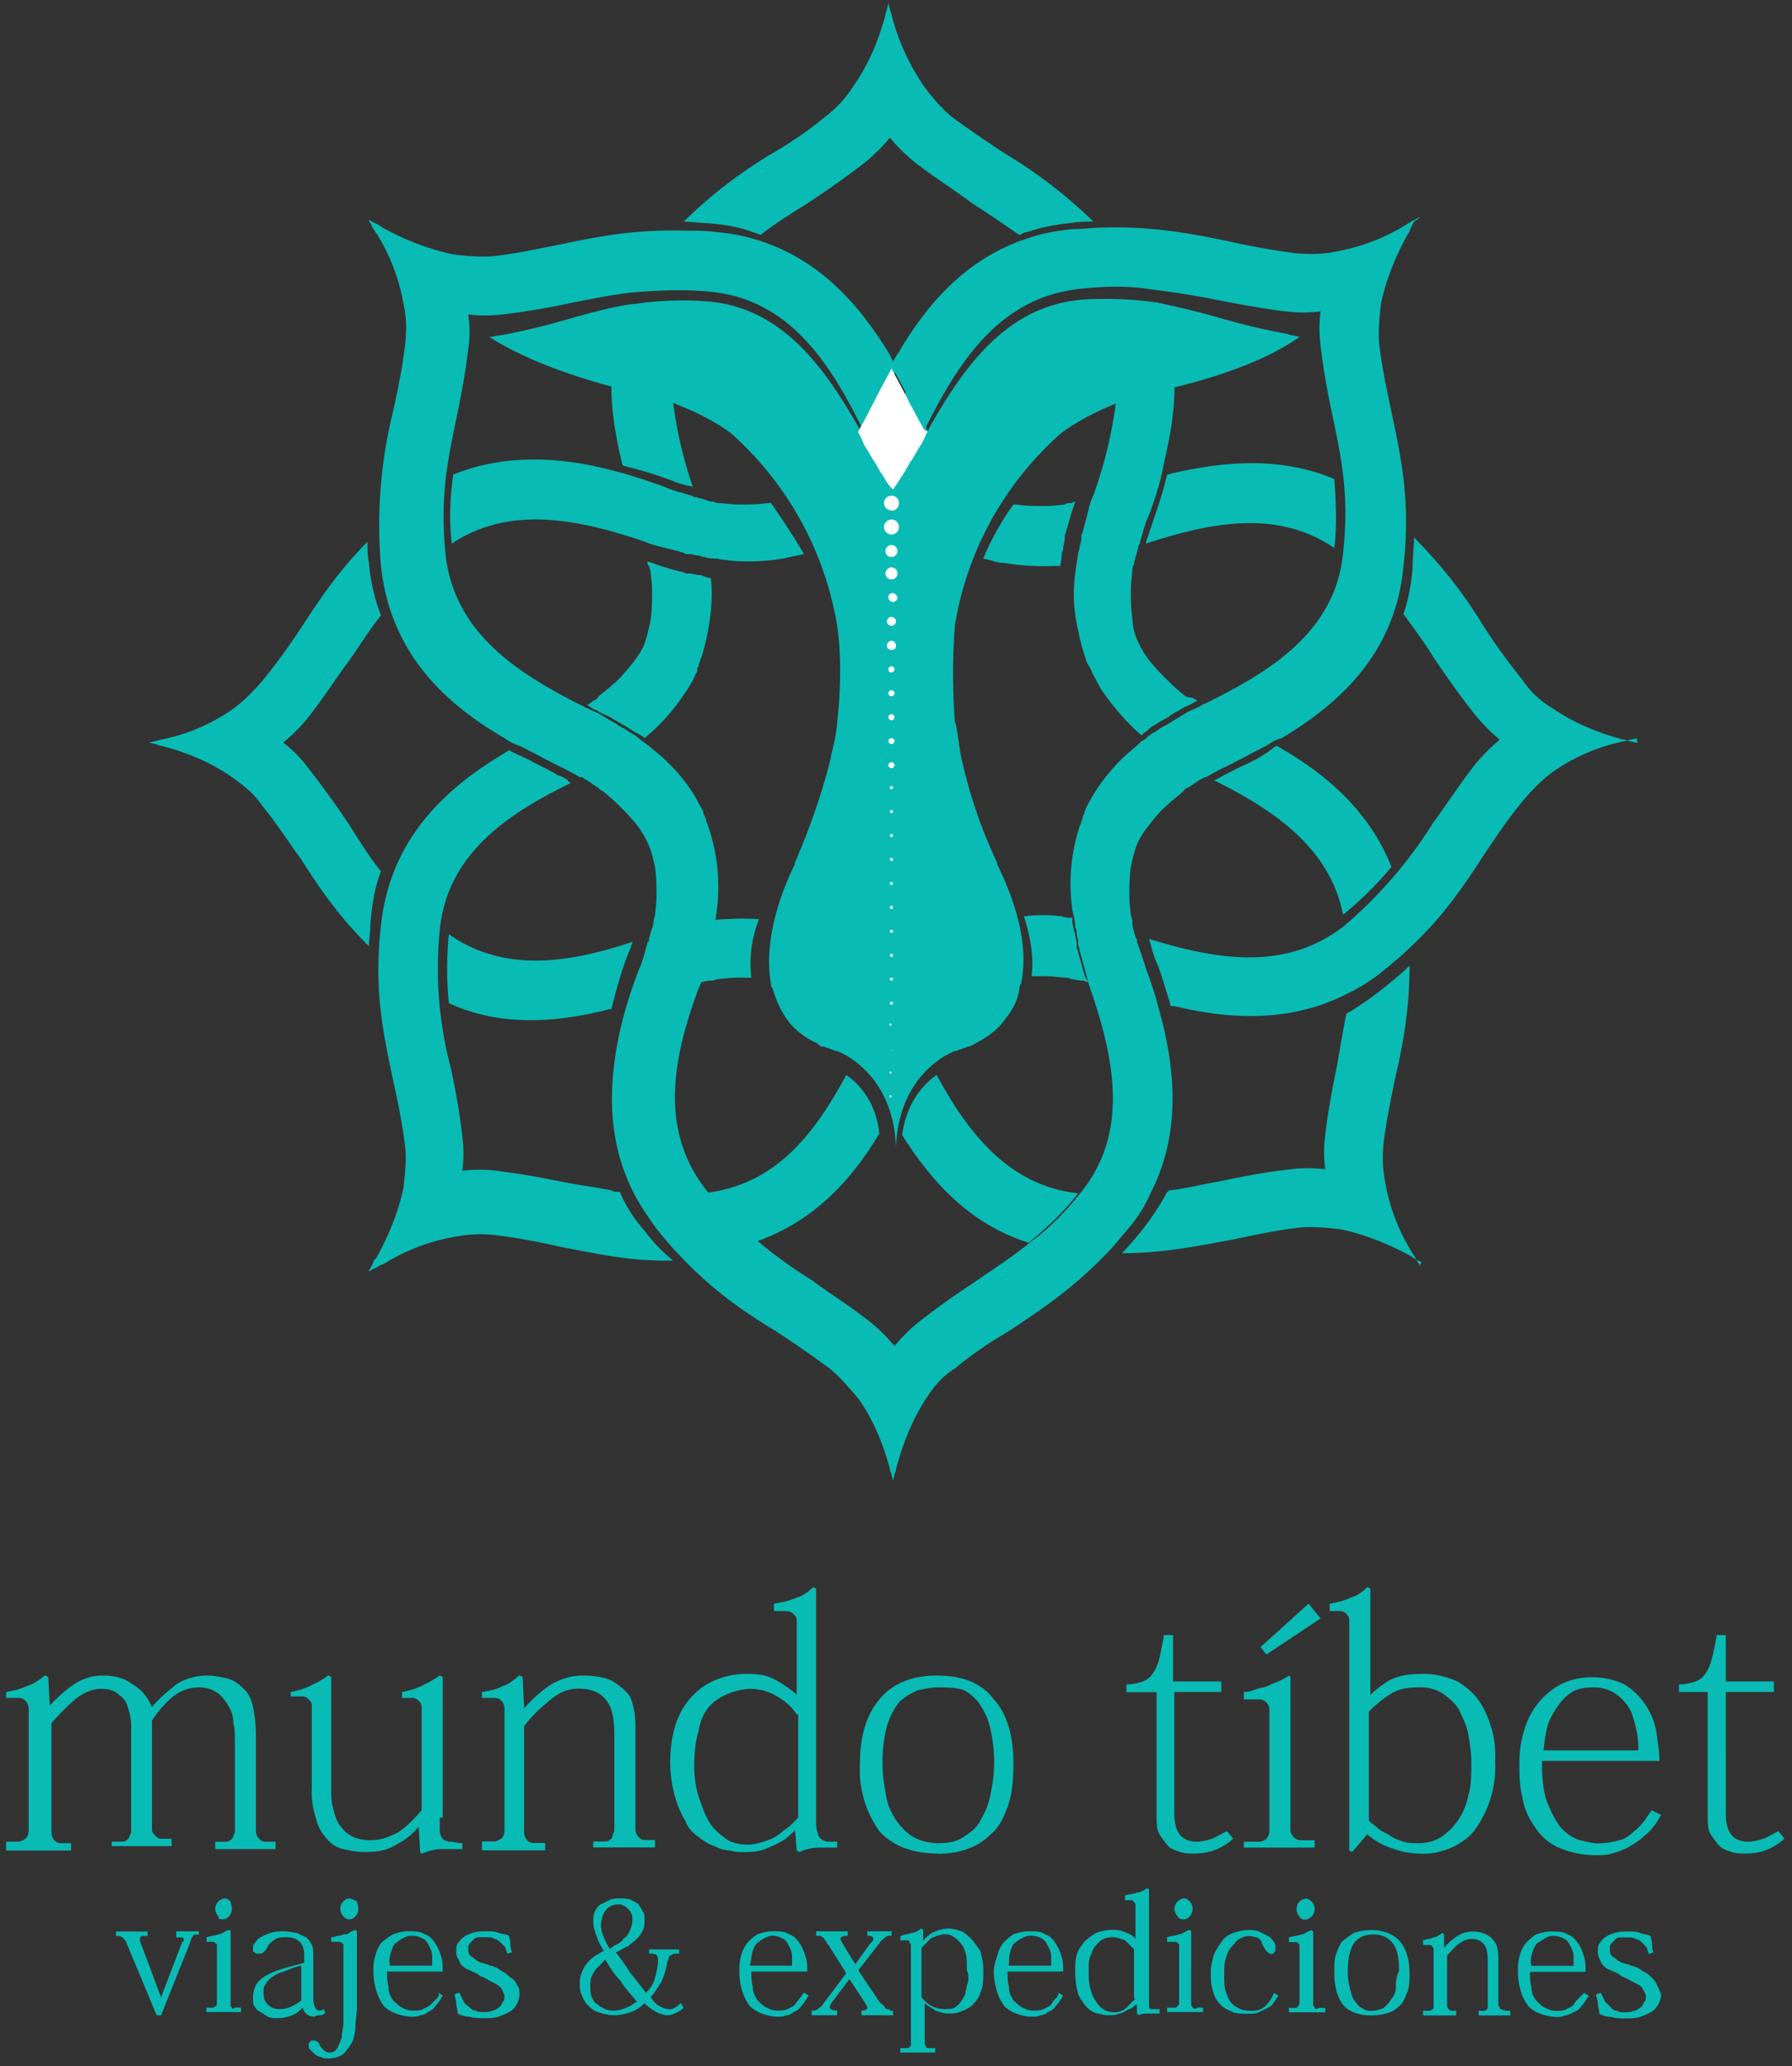
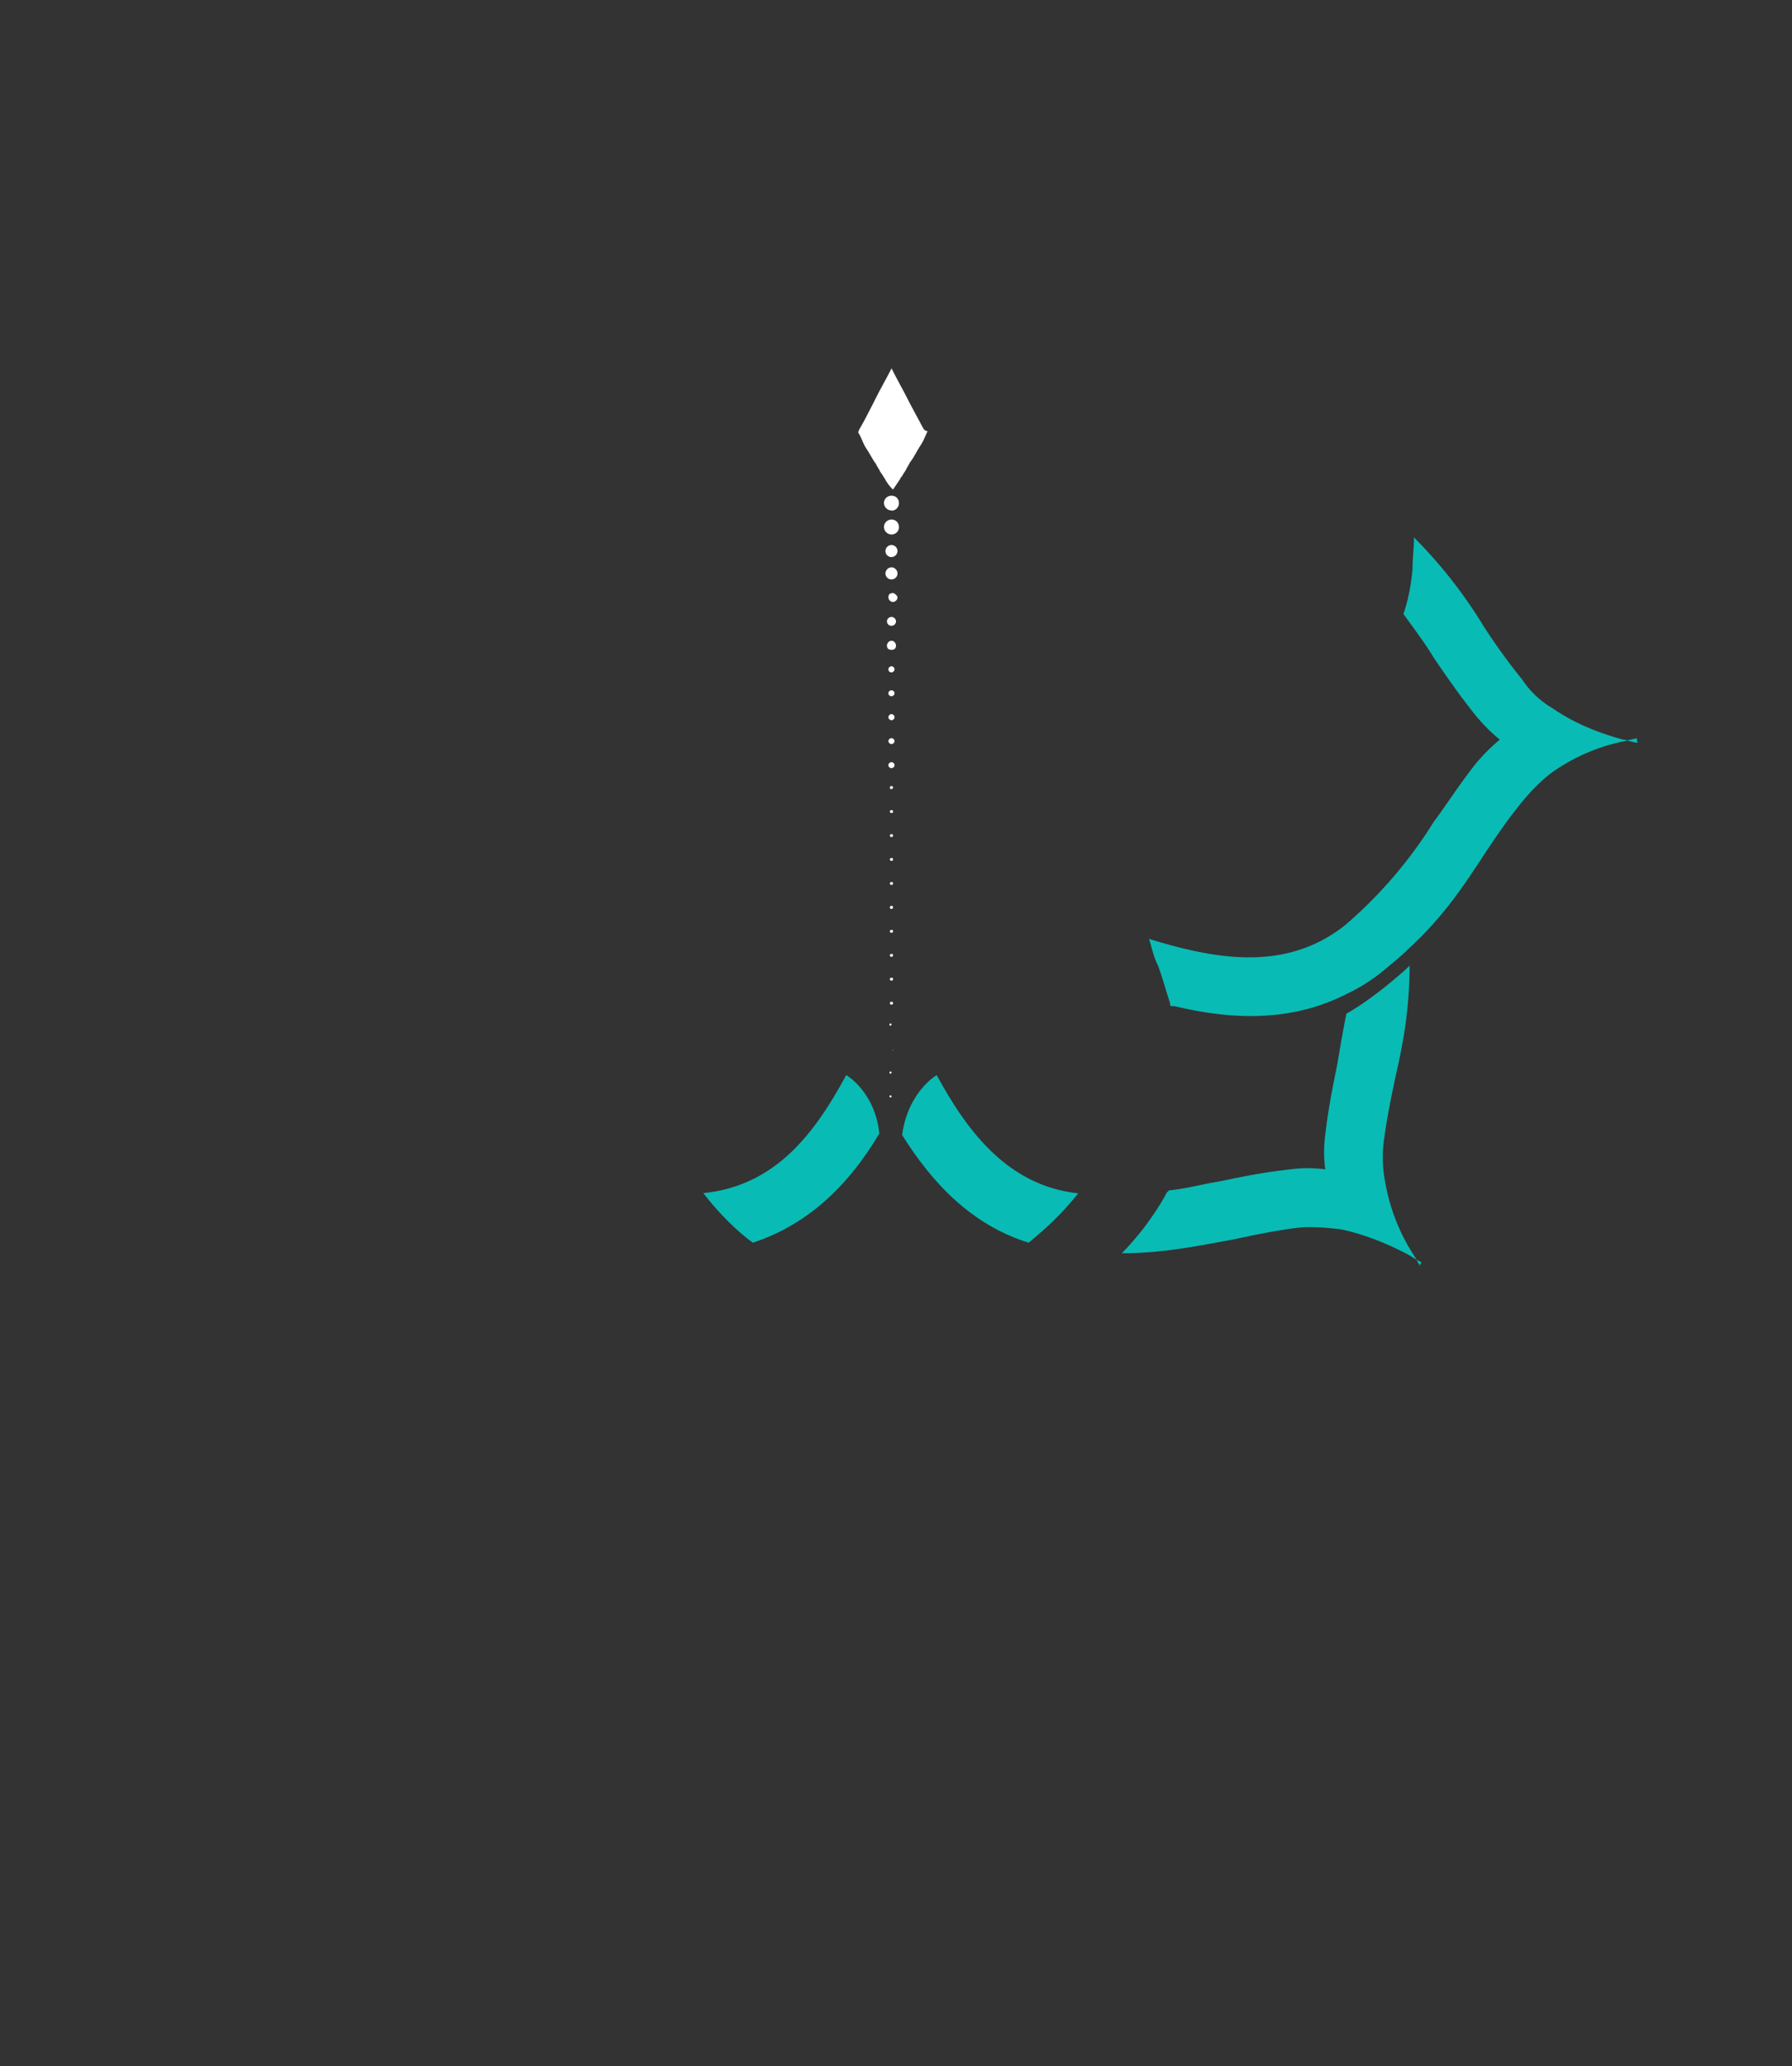
<svg xmlns="http://www.w3.org/2000/svg" width="85" height="98" viewBox="0 0 85 98">
  <rect x="0" y="0" width="85" height="98" fill="#333333" stroke="none" />
  <g fill="none" fill-rule="nonzero">
    <g fill="#09BBB5">
-       <path d="M61.07 15.84a32 32 0 0 1-3.28-.78c-1-.29-1.93-.5-2.93-.72h-.07c-.93-.14-2-.2-3.29-.14-3.64.22-5.71 3.06-7.43 6.11 0 .07-.07.14-.07.14 0-.07-.07-.14-.07-.14v-.07c-.22-.36-.36-.78-.57-1.2-.07-.22-.22-.43-.29-.65-.36.78-.64 1.28-.64 1.42-.07-.07-.29-.64-.64-1.42-.08.22-.22.5-.29.71-.21.43-.36.86-.57 1.21v.07c0 .07-.07.14-.07.14 0-.07-.07-.14-.07-.14-1.72-3.05-3.79-5.9-7.43-6.1-1.29-.08-2.29 0-3.29.14H30c-1 .14-2 .42-3 .7a32 32 0 0 1-3.29.79c-.14 0-.35.07-.5.07 1 .64 2.79 1.56 6 2.41.36.07.79.22 1.22.29.43.07.86.21 1.28.35.15.07.29.07.36.14.93.36 1.79.79 2.57 1.35a15.61 15.61 0 0 1 5.07 9.16c.15 1 .22 2.63 0 4.55 0 .14-.07.78-.28 1.56 0 .14-.57 2.49-1.72 5.11v.08c-.71 1.42-1.5 3.69-1.14 5.68 0 .07 0 .14.07.21.15.5.36 1 .65 1.42.28.43.71.78 1.21 1.07.07 0 .07.07.14.07s.15.07.22.14.14.07.21.07c.07 0 .14.07.22.07.14.07.21.07.35.14h.07s2.65.93 2.79 4.55v.28-.14.14-.07.07-.28c.14-3.62 2.79-4.55 2.79-4.55h.07c.14-.07.21-.07.35-.14.08 0 .15-.07.22-.07s.14-.07.21-.07c.07-.07.15-.07.22-.14.07 0 .07-.07.14-.07.5-.29.93-.64 1.21-1.07.36-.43.58-.92.65-1.42 0-.07 0-.14.07-.21.43-2-.43-4.26-1.14-5.68v-.08a23.02 23.02 0 0 1-1.72-5.1c-.14-.86-.21-1.5-.28-1.57a31.54 31.54 0 0 1 0-4.55 15.45 15.45 0 0 1 5.07-9.16c.78-.56 1.64-1 2.5-1.35.14-.07.28-.14.35-.14.43-.14.86-.28 1.29-.35.43-.07.79-.22 1.14-.29 3.22-.78 5-1.7 6-2.41-.21-.07-.43-.07-.57-.14z" />
-       <path d="M67.36 10.3s-.07 0-.15.07l-.28.14c-.07.07-.14.07-.22.14a9.43 9.43 0 0 1-3.35 1.28c-.65.14-1.29.14-2 .07a35.67 35.67 0 0 1-3.15-.57c-1.71-.35-3.5-.7-5.85-.64-.5 0-1 .08-1.5.08-.72.07-1.43.2-2.07.42-2.86.92-4.72 2.98-6.15 5.4-.14.21-.28.42-.35.64.28.57.57 1.06.85 1.63.22.43.43.85.65 1.2v.08c0 .07.07.14.07.14 0-.07.07-.14.07-.14 1.57-3.13 3.5-6.1 7.21-6.53 1.29-.15 2.36-.15 3.36 0 1.07.14 2.07.28 3.14.5 1.07.2 2.15.42 3.36.56.57.07 1.07.07 1.64 0-.07.5-.07 1.07 0 1.63.15 1.28.36 2.35.57 3.34.43 2.06.79 3.77.5 6.46-.35 3.7-3.35 5.61-6.57 7.18-.07 0-.14.07-.14.07-.21.14-.5.21-.71.35l-.72.43c-.07.07-.14.07-.21.14-.07 0-.07.07-.15.07-.14.07-.21.14-.35.22-.07.07-.15.07-.22.14 0 0-.14.07-.35.28-.15.07-.22.14-.36.29a8.66 8.66 0 0 0-2.43 2.98c0 .07-.07.14-.07.21 0 .07-.07.14-.07.14v.07c0 .07-.07.15-.07.22s-.08.14-.08.21a8.76 8.76 0 0 0-.36 3.83c0 .15.08.36.08.43.07.28.07.5.07.5 0 .07.07.14.07.28s.07.29.07.43v.14c0 .07.07.14.07.28.08.29.15.5.22.79l.21.78c0 .07.07.14.07.21 1.15 3.34 1.86 6.82-.42 9.66-.79 1-1.58 1.77-2.36 2.34-.86.71-1.64 1.2-2.57 1.85-.86.57-1.79 1.2-2.79 1.99-.43.35-.78.7-1.14 1.13a8.61 8.61 0 0 0-1.14-1.13c-1-.79-1.93-1.35-2.79-2a21.3 21.3 0 0 1-4.93-4.18c-2.36-2.91-1.64-6.4-.43-9.66.15-.28.22-.64.29-.92l.21-.78c0-.08.07-.15.07-.22v-.14c0-.14.08-.28.08-.43 0-.07.07-.14.07-.28 0 0 .07-.36.14-.92a8.78 8.78 0 0 0-.36-3.84c0-.07-.07-.14-.07-.21 0-.07-.07-.14-.07-.14v-.07c0-.08-.07-.15-.07-.22-.07-.07-.07-.14-.07-.21-.22-.36-.36-.71-.57-1a8.66 8.66 0 0 0-1.86-1.98c-.14-.14-.29-.22-.36-.29-.21-.14-.36-.28-.36-.28-.07-.07-.14-.07-.21-.14-.14-.07-.21-.14-.36-.22 0 0-.07-.07-.14-.07-.07-.07-.14-.07-.21-.14-.22-.14-.5-.28-.72-.43-.21-.14-.43-.2-.71-.35-.07 0-.15-.07-.15-.07-3.14-1.56-6.14-3.48-6.57-7.17-.28-2.7.07-4.4.5-6.47.22-1.06.43-2.13.57-3.33.08-.57.08-1.07 0-1.64.5.07 1.08.07 1.65 0 1.21-.14 2.35-.35 3.35-.57 1.08-.2 2.08-.42 3.15-.5 1-.06 2.07-.13 3.35 0 3.72.36 5.65 3.35 7.22 6.54 0 .07.07.14.07.14 0-.07.07-.07.07-.14v-.07c.22-.35.43-.78.64-1.2.29-.58.58-1.07.86-1.64-.14-.21-.28-.43-.36-.64-1.42-2.34-3.28-4.47-6.14-5.4a8.9 8.9 0 0 0-2.07-.42c-.5-.07-1-.07-1.5-.07-2.36-.07-4.14.28-5.86.64-1 .2-2 .42-3.14.56-.64.07-1.36 0-2-.07a12.23 12.23 0 0 1-3.36-1.28c-.07-.07-.14-.07-.21-.14l-.29-.14c-.07-.07-.14-.07-.14-.07s0 .07.07.14l.14.29c.08.07.08.14.15.2a9.31 9.31 0 0 1 1.28 3.35c.15.64.15 1.27.07 1.98-.14 1.14-.35 2.13-.57 3.13a22.48 22.48 0 0 0-.57 7.31c.43 4.05 2.93 6.47 5.86 8.17.21.14.43.28.71.36.57.28 1.07.56 1.65.85.42.21.85.42 1.21.64h.07c.07 0 .14.07.14.07.08.07.15.07.22.14.14.07.28.21.43.28.07.07.14.15.21.15 0 0 .43.35.64.56l.08.07c.28.29.64.64.92 1 .22.28.43.64.58 1 .14.35.21.7.28.99.07.5.07.92.07 1.35v.07c0 .28-.07.78-.07.85 0 .07-.07.21-.07.28 0 .22-.07.36-.14.57 0 .07-.07.22-.07.29 0 .07 0 .14-.08.14v.07c-.14.43-.21.85-.42 1.28-.29.78-.58 1.63-.79 2.48-.64 2.63-.79 5.47.57 8.1.29.57.72 1.2 1.14 1.77.36.43.65.79 1 1.14 1.58 1.7 3.08 2.7 4.58 3.62a55.7 55.7 0 0 1 2.57 1.78c.5.42.93.92 1.35 1.42.86 1.2 1.29 2.55 1.5 3.34 0 .14.08.2.08.28l.07.28v.15-.15l.07-.28c0-.07.07-.14.07-.28.21-.79.64-2.14 1.43-3.34.36-.57.78-1.07 1.36-1.42.85-.71 1.71-1.28 2.57-1.78 1.5-1 3-1.99 4.57-3.62.36-.35.64-.71 1-1.14.5-.56.86-1.13 1.14-1.77 1.36-2.63 1.22-5.47.57-8.1l-.21-.78c-.14-.57-.36-1.2-.57-1.77-.15-.5-.29-.86-.43-1.28v-.07c0-.07-.07-.14-.07-.14 0-.08-.07-.22-.07-.29-.08-.21-.08-.35-.08-.5 0-.07-.07-.2-.07-.28 0 0-.07-.57-.07-.85v-.07c0-.43 0-.93.07-1.35.07-.36.15-.71.29-1.07.14-.35.36-.64.57-.92.29-.36.57-.71.93-1l.07-.07c.14-.14.64-.5.64-.56.07-.08.15-.15.22-.15.14-.07.28-.2.43-.28.07-.07.14-.07.21-.14.07 0 .14-.07.14-.07h.07c.36-.22.79-.43 1.22-.64.57-.29 1.07-.57 1.64-.85.22-.15.43-.29.72-.36 2.85-1.7 5.42-4.12 5.78-8.17.36-3.12-.14-5.25-.57-7.31-.21-1-.43-1.99-.57-3.13-.07-.63 0-1.34.07-1.98.29-1.42.93-2.7 1.29-3.34.07-.07.07-.14.14-.29l.14-.28c.22-.14.29-.21.29-.21zm-13 24.92c.21.15.35.29.35.29s-.14-.14-.35-.29z" />
      <path d="M44.43 50.99s-1.36.78-1.64 2.84c1.42 2.27 3.28 4.26 6 5.11.78-.64 1.57-1.35 2.35-2.34-3.28-.36-5.21-2.84-6.71-5.61zM40.14 50.99c-1.5 2.77-3.35 5.25-6.78 5.6.78 1 1.57 1.78 2.35 2.35 2.79-.92 4.65-2.91 6-5.18-.21-1.99-1.57-2.77-1.57-2.77z" />
    </g>
    <g fill="#09BBB5">
-       <path d="M51.36 45.95c-.07-.29-.15-.5-.22-.78 0-.08-.07-.15-.07-.29v-.14c0-.14-.07-.28-.07-.43 0-.07-.07-.14-.07-.28 0 0-.07-.14-.07-.5-.15 0-.29 0-.5-.07a7.18 7.18 0 0 0-1.79 0c.22.71.5 1.78.36 2.84h.71c.29 0 .79.07.86.07.07 0 .21 0 .29.07.14 0 .35.07.57.07.07 0 .21.08.28.08-.14-.15-.21-.36-.28-.64zM36 43.6c-.79-.07-1.43 0-1.79 0-.57.07-.92.14-.92.14h-.15v.08c0 .14-.07.28-.07.42v.14c0 .08-.07.15-.07.22-.07.28-.14.57-.21.78-.08.28-.22.64-.29.92l-.21.57c.14-.07.35-.07.5-.14h.07c.07 0 .14 0 .14-.07.07 0 .21-.07.29-.07.21-.08.35-.08.5-.08.07 0 .21-.07.28-.07 0 0 .57-.07.86-.07h.71A5.7 5.7 0 0 1 36 43.6zM50.79 23.86c-.08 0-.22 0-.29.07 0 0-.57.07-.86.07h-.07c-.43 0-.93 0-1.36-.07h-.14c-.36.5-.93 1.35-1.43 2.56.36.07.65.21 1 .21 1.22.21 2.15.14 2.65.14.07-.35.07-.56.07-.56 0-.08.07-.15.07-.29 0-.14.07-.28.07-.42v-.15c0-.07.07-.14.07-.21l.22-.78.21-.64c-.07 0-.14.07-.21.07zM56.14 32.95s-.43-.35-.64-.57l-.07-.07c-.29-.28-.64-.64-.93-1a4.52 4.52 0 0 1-.57-.99 2.77 2.77 0 0 1-.22-1c-.07-.49-.07-.91-.07-1.34v-.07c0-.21.07-.78.07-.85 0-.07 0-.22.08-.29 0-.14.07-.35.14-.57 0-.07.07-.2.07-.28 0-.07.07-.14.07-.14v-.07c.14-.43.22-.85.43-1.28.29-.78.57-1.63.71-2.49.29-1.2.5-2.41.5-3.62-.35.07-.78.21-1.14.29-.43.07-.86.2-1.28.35-.15.07-.29.07-.36.14a20.78 20.78 0 0 1-1.07 4.4c-.15.29-.22.64-.29.93l-.21.78c0 .07-.07.14-.07.21v.15c0 .14-.08.28-.08.42 0 .07-.07.14-.07.29 0 0-.07.35-.14.92a7.4 7.4 0 0 0 .14 2.7c.07.35.15.7.29 1.13 0 .07.07.15.07.22s.14.35.21.42c0 .07.08.14.08.22.21.35.35.7.57.99.71 1 1.43 1.7 1.78 1.99 0 0 .07 0 .07-.07.22-.14.36-.29.36-.29.07-.07.14-.07.22-.14.14-.07.21-.14.35-.21.07 0 .07-.07.15-.07.07-.07.14-.07.21-.15.21-.14.5-.28.71-.42.22-.07.43-.21.58-.29-.08-.07-.15-.07-.22-.14-.28 0-.36-.07-.43-.14zM30.21 18.6c-.42-.07-.78-.2-1.21-.28 0 1.2.21 2.42.5 3.62 0 .07 0 .07.07.15.79.2 1.57.42 2.29.7.35.15.64.22 1 .29a20.03 20.03 0 0 1-.93-3.98c-.14-.07-.22-.07-.36-.14-.5-.14-.93-.28-1.36-.35zM30 44.67c-3 1-6.07 1.49-8.71-.36a16.6 16.6 0 0 0 0 3.27c2.5 1.14 5.14.92 7.64.28H29c.21-.85.43-1.63.71-2.41.08-.21.22-.5.29-.78zM32.43 32.95c.21-.28.43-.64.57-1 .07-.06.07-.14.07-.2 0-.08.07-.15.07-.15v-.07c0-.07.07-.14.07-.21 0-.07.08-.14.08-.22.14-.42.21-.78.28-1.13.22-1.14.22-2.06.14-2.56-.21 0-.28-.07-.28-.07-.07 0-.14-.07-.29-.07-.14 0-.28-.07-.43-.07h-.14c-.07 0-.14-.07-.21-.07-.29-.07-.57-.14-.79-.22-.28-.07-.57-.2-.86-.28 0 .07 0 .14.08.21 0 .07.07.22.07.29 0 0 .07.57.07.85v.07c0 .43 0 .92-.07 1.35-.07.36-.15.71-.29 1.14-.14.35-.36.64-.57.92-.29.35-.57.71-.93 1l-.07.06c-.14.15-.64.5-.64.57-.07.07-.15.14-.22.14-.07.08-.21.15-.28.22.14.07.21.14.35.21.08 0 .15.07.15.07.21.14.5.21.71.36.22.14.5.28.72.42.07.07.14.07.21.15.07 0 .07.07.14.07.15.07.22.14.36.2l.07.08a9.21 9.21 0 0 0 1.86-2.06z" />
-       <path d="M36.57 23.86h-.14c-.5.07-.93.07-1.36.07H35c-.21 0-.79-.07-.86-.07-.07 0-.21 0-.28-.07-.22 0-.36-.07-.57-.14-.08 0-.22-.07-.29-.07-.07 0-.14 0-.14-.07h-.07c-.43-.15-.86-.22-1.29-.43-.79-.28-1.64-.57-2.5-.78-2.43-.64-5.07-.78-7.5.21-.14 1-.21 2.06-.07 3.27 2.78-1.85 6.07-1.14 9.21-.07.29.14.65.21.93.28.29.07.57.14.79.21.07 0 .14.08.21.08h.14c.15 0 .29.07.43.07.07 0 .15.07.29.07 0 0 .14.07.5.07.14 0 .28.07.5.07.43.07 1.5.14 2.71-.07l1-.21a38.23 38.23 0 0 0-1.57-2.42zM55.64 22.44c-.07 0-.14.07-.28.07a19.5 19.5 0 0 1-.57 1.92l-.43 1.28v.07c3.07-1 6.21-1.64 8.93.21.14-1.2.07-2.27 0-3.27-2.5-1.06-5.15-.85-7.65-.28zM35.71 11c.15.08.29.08.36.15.72-.57 1.43-1 2.22-1.5.85-.56 1.78-1.2 2.78-1.98.43-.36.79-.71 1.14-1.14.36.43.72.78 1.15 1.14 1 .78 1.93 1.35 2.78 1.99.79.5 1.5 1 2.22 1.49.14-.07.21-.14.35-.14a8.9 8.9 0 0 1 2.08-.43c.35-.07.71-.07 1.07-.07a22.47 22.47 0 0 0-4.15-3.2 55.7 55.7 0 0 1-2.57-1.77c-.5-.43-.93-.92-1.35-1.5a10.73 10.73 0 0 1-1.5-3.33c0-.07-.08-.21-.08-.28l-.07-.29V0v.14l-.07.29c0 .07-.07.14-.07.28-.21.78-.64 2.13-1.5 3.34a5.38 5.38 0 0 1-1.36 1.49c-.85.7-1.71 1.28-2.57 1.77a22.47 22.47 0 0 0-4.14 3.2c.36 0 .71.07 1.07.07.93.07 1.64.21 2.21.43zM18.07 41.33c-.57-.71-1-1.42-1.5-2.2a42.85 42.85 0 0 0-2-2.77 5.76 5.76 0 0 0-1.14-1.14c.43-.35.78-.7 1.14-1.13.79-1 1.36-1.92 2-2.77.5-.71.93-1.42 1.5-2.13a9.05 9.05 0 0 1-.57-2.49c-.07-.35-.07-.7-.07-1-1.43 1.43-2.29 2.78-3.14 4.06a28.8 28.8 0 0 1-1.86 2.55c-.43.5-.93 1-1.43 1.35a9.02 9.02 0 0 1-3.36 1.42c-.07 0-.21.07-.28.07l-.29.07h-.14.14l.29.07c.07 0 .14.08.28.08.79.2 2.15.63 3.36 1.49.5.35 1.07.78 1.43 1.35.71.85 1.28 1.77 1.86 2.55.85 1.35 1.78 2.7 3.21 4.12 0-.35.07-.7.07-1.06.07-.93.22-1.78.5-2.49zM30.57 58.37a6.84 6.84 0 0 1-1.14-1.77s0-.07-.07-.07c-.15 0-.22 0-.36-.07-.71-.15-1.36-.22-2.07-.36-1.07-.21-2.14-.42-3.36-.57a6.36 6.36 0 0 0-1.64 0c.07-.5.07-1.06 0-1.63a32.2 32.2 0 0 0-.57-3.34 18.3 18.3 0 0 1-.5-6.46c.35-3.55 3.14-5.47 6.21-6.96-.07-.07-.14-.07-.14-.14-.07-.07-.14-.07-.22-.14-.07 0-.14-.07-.14-.07h-.07c-.36-.22-.79-.43-1.21-.64-.36-.22-.79-.36-1.15-.57-.07.07-.14.07-.21.14-2.86 1.7-5.43 4.12-5.86 8.17-.36 3.12.14 5.25.57 7.31.22 1 .43 1.99.57 3.13.08.64 0 1.35-.07 1.98-.28 1.42-.93 2.7-1.28 3.34-.07.07-.15.14-.15.22l-.14.28c-.07.07-.07.14-.07.14s.07 0 .14-.07l.29-.14c.07-.07.14-.07.28-.14a9.43 9.43 0 0 1 3.36-1.28 6.23 6.23 0 0 1 2-.07c1.14.14 2.14.35 3.14.57 1.5.28 3 .63 4.86.63h.36a7.7 7.7 0 0 1-1.36-1.42zM58.86 36.36c-.43.21-.86.43-1.22.64h-.07c2.86 1.42 5.5 3.2 6.14 6.39.93-.78 1.65-1.5 2.29-2.27-1-2.56-3-4.33-5.21-5.61-.08-.07-.15-.07-.22-.14-.07 0-.07.07-.14.07-.5.42-1.07.7-1.57.92z" />
      <path d="M77.71 35.22h-.14l-.28-.07c-.08 0-.15-.07-.29-.07-.79-.21-2.14-.64-3.36-1.49a4.32 4.32 0 0 1-1.43-1.35 28.8 28.8 0 0 1-1.85-2.56 22.56 22.56 0 0 0-3.29-4.19c0 .5-.07 1-.07 1.5-.07.78-.21 1.49-.43 2.13.5.7 1 1.35 1.43 2.06.57.85 1.21 1.77 2 2.76.36.43.71.79 1.14 1.14-.43.36-.78.71-1.14 1.14-.79 1-1.36 1.91-2 2.77a21.19 21.19 0 0 1-4.21 4.9c-2.79 2.2-6.08 1.63-9.29.64.14.42.21.85.43 1.27.21.57.36 1.14.57 1.78 0 .07 0 .14.07.14h.14c2.65.64 5.5.78 8.15-.57a8.33 8.33 0 0 0 1.78-1.13c.43-.36.79-.64 1.15-1 1.71-1.56 2.71-3.12 3.64-4.54.57-.85 1.14-1.7 1.86-2.56.42-.5.92-1 1.42-1.35a9.02 9.02 0 0 1 3.36-1.42c.07 0 .22-.07.29-.07l.28-.07c0 .21.07.21.07.21zM67.36 60.08s0-.07-.07-.14l-.15-.29c-.07-.07-.07-.14-.14-.21a9.31 9.31 0 0 1-1.29-3.34 6.13 6.13 0 0 1-.07-1.99c.15-1.13.36-2.13.57-3.12.36-1.56.65-3.2.65-5.19-.36.36-.72.64-1.15 1-.64.5-1.21.92-1.85 1.28-.15.78-.29 1.56-.43 2.41-.22 1.07-.43 2.13-.57 3.34a6.25 6.25 0 0 0 0 1.63 6.35 6.35 0 0 0-1.65 0c-1.28.14-2.35.36-3.35.57-.86.14-1.65.36-2.43.43 0 0 0 .07-.07.07-.29.57-.72 1.2-1.15 1.77-.35.43-.64.78-1 1.14 2 0 3.65-.36 5.22-.64 1-.21 2-.43 3.14-.57.64-.07 1.36 0 2 .07 1.43.29 2.72.93 3.36 1.28.07.07.14.07.21.14l.29.15c-.14.2-.07.2-.07.2z" />
    </g>
    <path fill="#FFF" d="M43.79 20.31s.07.14.21.14c-.14.29-.21.5-.36.71-.14.22-.28.5-.43.71-.07.07-.07.14-.14.22 0 .07-.07.07-.07.14-.07.14-.14.21-.21.35-.08.07-.08.14-.15.22l-.28.42c-.22-.21-.29-.35-.29-.35-.07-.07-.07-.15-.14-.22-.07-.14-.14-.2-.22-.35 0-.07-.07-.07-.07-.14-.07-.07-.07-.15-.14-.22-.14-.21-.29-.5-.43-.7-.14-.22-.21-.5-.36-.72 0-.07.08-.21.08-.21.21-.35.42-.78.64-1.2.28-.58.57-1.07.86-1.64.28.57.57 1.06.85 1.63l.65 1.21zm-1.5 3.9a.36.36 0 0 1-.36-.35c0-.2.16-.35.36-.35.2 0 .35.15.35.35 0 .2-.16.36-.35.36zm0 1.14a.36.36 0 0 1-.36-.35c0-.2.16-.36.36-.36.2 0 .35.16.35.36 0 .2-.16.35-.35.35zm0 1.07a.28.28 0 0 1-.29-.29c0-.15.13-.28.29-.28.15 0 .28.13.28.28 0 .16-.13.29-.28.29zm0 1.06a.28.28 0 0 1-.29-.28c0-.16.13-.29.29-.29.15 0 .28.13.28.29 0 .16-.13.28-.28.28zm.28.85c0 .15-.14.22-.21.22-.15 0-.22-.14-.22-.22 0-.14.07-.2.22-.2.07 0 .21.13.21.2zm-.28 1.35a.21.21 0 0 1-.22-.2c0-.13.1-.22.22-.22.11 0 .21.1.21.21 0 .12-.1.21-.21.21zm.21.93c0 .14-.07.21-.21.21-.15 0-.22-.07-.22-.21 0-.07.07-.22.22-.22.14 0 .21.15.21.22zm-.21 1.28a.14.14 0 0 1-.15-.15c0-.07.07-.14.15-.14.07 0 .14.07.14.14 0 .08-.07.15-.14.15zm0 1.13a.14.14 0 0 1-.15-.14c0-.08.07-.14.15-.14.07 0 .14.06.14.14 0 .08-.07.14-.14.14zm.14 1c0 .07-.07.14-.14.14-.08 0-.15-.07-.15-.14 0-.08.07-.15.15-.15.07 0 .14.07.14.15zm0 1.13c0 .07-.07.14-.14.14-.08 0-.15-.07-.15-.14s.07-.14.15-.14c.07 0 .14.07.14.14zm-.14 1.28a.14.14 0 0 1-.15-.14c0-.08.07-.14.15-.14.07 0 .14.06.14.14 0 .08-.07.14-.14.14zm0 1a.07.07 0 0 1-.08-.08c0-.04.04-.07.08-.07s.07.03.07.07c0 .04-.03.07-.07.07zm0 1.13a.07.07 0 0 1-.08-.07c0-.04.04-.07.08-.07s.07.03.07.07c0 .04-.03.07-.07.07zm0 1.14a.07.07 0 0 1-.08-.07c0-.04.04-.07.08-.07s.07.03.07.07c0 .04-.03.07-.07.07zm0 1.13a.07.07 0 0 1-.08-.07c0-.04.04-.07.08-.07s.07.03.07.07c0 .04-.03.07-.07.07zm0 1.14a.07.07 0 0 1-.08-.07c0-.04.04-.07.08-.07s.07.03.07.07c0 .04-.03.07-.07.07zm0 1.14a.07.07 0 0 1-.08-.08c0-.03.04-.07.08-.07s.07.04.07.07c0 .04-.03.08-.07.08zm0 1.13a.07.07 0 0 1-.08-.07c0-.04.04-.07.08-.07s.07.03.07.07c0 .04-.03.07-.07.07zm0 1.14a.07.07 0 0 1-.08-.07c0-.04.04-.07.08-.07s.07.03.07.07c0 .04-.03.07-.07.07zm0 1.13a.07.07 0 0 1-.08-.07c0-.04.04-.07.08-.07s.07.03.07.07c0 .04-.03.07-.07.07zm0 1.14a.07.07 0 0 1-.08-.07c0-.04.04-.07.08-.07s.07.03.07.07c0 .04-.03.07-.07.07zm-.05 1a.05.05 0 0 1-.05-.06c0-.02.02-.05.05-.05.02 0 .05.03.05.05 0 .03-.03.05-.05.05zm.12 1.13c0 .07-.07.07 0 0-.07.07-.07.07 0 0-.07 0-.07 0 0 0-.07 0 0 0 0 0zm-.12 1.14a.05.05 0 0 1-.05-.05c0-.03.02-.05.05-.05.02 0 .05.02.05.05 0 .03-.03.05-.05.05zm0 1.13a.05.05 0 0 1-.05-.05c0-.02.02-.05.05-.05.02 0 .05.03.05.05 0 .03-.03.05-.05.05zm.12 1.14s-.07 0 0 0c-.07 0-.07 0 0 0-.07 0-.07 0 0 0-.07 0 0 0 0 0z" />
-     <path fill="#09BBB5" d="M7.21 80.96c.36-.43.72-.71 1.15-1.07.43-.28.93-.42 1.5-.42.28 0 .64.07.93.14.28.07.57.28.78.5.22.2.36.5.43.85s.14.78.14 1.35v4.54c0 .14.07.28.15.36.07.07.14.14.28.14h.5v.35h-2.86v-.35h.5c.15 0 .22-.07.29-.14.07-.08.07-.15.14-.29V82.45c0-.22 0-.43-.07-.71 0-.29-.07-.57-.21-.78a1.96 1.96 0 0 0-.5-.64c-.22-.14-.5-.29-.86-.29a2 2 0 0 0-1.29.43 5.2 5.2 0 0 0-1 1.14V86.78c0 .14.08.21.15.28.07.07.14.15.28.15h.5v.35H5.3v-.21h.5c.14 0 .21-.07.28-.14.07-.08.07-.15.14-.29v-5.11c0-.29-.07-.57-.14-.78-.07-.29-.21-.5-.43-.64-.21-.21-.5-.29-.85-.29-.36 0-.79.15-1.15.43-.35.28-.78.71-1.21 1.2v5.19c0 .14.07.29.14.36s.14.14.29.14h.5v.35H.29v-.42h.57c.14 0 .21-.07.35-.14a.54.54 0 0 0 .15-.36V81.03a.54.54 0 0 0-.15-.36c-.07-.07-.14-.14-.35-.14H.29v-.28c.42-.07.71-.15 1-.29.28-.07.57-.28.85-.5l.15.08.07 1.35c.35-.36.71-.71 1.14-1 .43-.28.86-.42 1.36-.42.64 0 1.07.14 1.43.42.5.29.71.64.92 1.07zm13.65 5.25v.64c0 .14.07.28.14.36.07.07.21.14.36.14.14 0 .35.07.57.07v.28H21c-.36 0-.64.07-1 .22l-.07-.08-.07-1.2c-.29.35-.65.64-1.07.85-.43.28-.93.35-1.5.35-.36 0-.72-.07-1-.14a1.36 1.36 0 0 1-.79-.5 1.93 1.93 0 0 1-.5-.92 4.13 4.13 0 0 1-.21-1.49v-3.9c0-.15-.08-.22-.15-.29-.07-.07-.14-.14-.28-.14h-.57v-.21c.35-.07.64-.15.92-.29.29-.14.58-.28.86-.5l.14.08v5.25c0 .36 0 .64.08.92.07.29.14.57.28.79.14.2.29.42.57.56.22.15.57.22.93.22.5 0 .86-.15 1.29-.36.43-.28.78-.64 1.14-1.06v-4.9c0-.15-.07-.22-.14-.29-.07-.07-.15-.14-.29-.14h-.5v-.28c.36-.07.64-.15.93-.29.29-.14.57-.28.86-.5l.14.08v6.67h-.14zm4-5.18c.43-.5.85-.85 1.28-1.14.5-.28 1-.42 1.5-.42s.93.07 1.29.2c.28.15.57.36.78.58.22.2.29.5.36.85.07.28.07.64.07 1V86.77c0 .14.07.28.15.35.07.08.14.15.28.15h.5v.35h-2.93v-.28h.57c.15 0 .22-.07.29-.14.07-.08.07-.22.14-.36v-4.62c0-.78-.14-1.34-.43-1.63-.28-.35-.71-.5-1.28-.5-.43 0-.86.15-1.29.5-.43.36-.85.71-1.28 1.28v5.04c0 .14.07.29.14.36s.14.14.29.14h.57v.35h-3v-.42h.57c.14 0 .21-.07.36-.14a.54.54 0 0 0 .14-.36V81.03a.54.54 0 0 0-.14-.36c-.08-.07-.15-.14-.36-.14h-.57v-.28c.43-.07.78-.15 1-.29.28-.07.5-.28.78-.5l.15.08.07 1.49zm12.93-.64v-3.55c0-.14-.08-.22-.15-.29a.55.55 0 0 0-.35-.14h-.58v-.35c.43-.07.79-.15 1.08-.29.28-.07.57-.28.78-.5l.14.08v11c0 .22 0 .43.08.57 0 .14.07.21.14.29.07.07.14.07.28.14h.5v.28h-.85c-.29 0-.65.07-.93.21l-.14-.07-.08-.99c-.07.14-.21.21-.35.35-.15.15-.36.22-.57.36-.22.07-.43.21-.72.28-.28.07-.57.07-.86.07-.14 0-.35 0-.57-.07-.21 0-.5-.07-.71-.2-.29-.08-.5-.22-.79-.44-.28-.2-.5-.42-.64-.78a4.74 4.74 0 0 1-.5-1.2 6.18 6.18 0 0 1 0-3.2c.14-.5.36-.92.64-1.28.29-.35.65-.7 1.15-.92.42-.21 1-.36 1.64-.36.57 0 1 .08 1.36.29.5.28.78.5 1 .7zm0 .92a2.67 2.67 0 0 0-.93-.85 2.42 2.42 0 0 0-1.22-.36c-.35 0-.71.08-1.07.22-.36.14-.71.35-1 .7a2.4 2.4 0 0 0-.43 1.07c-.14.43-.21 1-.21 1.64 0 .56.07 1.06.21 1.49.15.42.29.85.5 1.2.22.36.5.57.79.79.28.2.64.28 1.07.28.21 0 .5-.07.71-.14.22-.07.43-.14.65-.29.21-.14.35-.28.57-.42l.43-.43v-4.9h-.07zm6.71 6.6c-1.21 0-2.14-.35-2.79-1.06a5.02 5.02 0 0 1-.92-3.2c0-1.27.28-2.27.92-3.05.65-.78 1.58-1.13 2.72-1.13 1.21 0 2.14.35 2.71 1.13.65.71.93 1.78.93 3.06 0 .78-.07 1.49-.28 2.05-.22.57-.43 1-.79 1.28a2.8 2.8 0 0 1-1.14.71c-.36.14-.86.22-1.36.22zm0-7.88c-.36 0-.64.07-1 .15-.29.14-.57.28-.86.56-.21.29-.43.64-.57 1.14-.14.5-.21 1.06-.21 1.78 0 .5.07.92.14 1.34a3.03 3.03 0 0 0 1.21 2.06c.36.22.79.36 1.29.36s.93-.07 1.29-.36c.35-.2.64-.5.78-.85.22-.35.36-.78.43-1.2a6.9 6.9 0 0 0-.07-3.2c-.14-.5-.36-.85-.57-1.14-.29-.28-.5-.5-.86-.57-.36-.07-.71-.07-1-.07zm8.93.22v-.36c.28 0 .57-.07.78-.14a.96.96 0 0 0 .5-.43c.15-.21.22-.42.29-.7.07-.3.14-.65.21-1.07h.43v2.2h2.29v.5H55.7V86c0 .92.36 1.35 1.08 1.35.21 0 .5-.07.71-.14.21-.08.43-.22.71-.36l.29.36c-.57.5-1.14.7-1.86.7-.21 0-.43 0-.64-.07-.21-.07-.43-.14-.57-.28A3.94 3.94 0 0 1 55 87c-.14-.21-.14-.57-.14-.92v-5.82h-1.43zm7.78-.71V86.78c0 .14.08.28.15.35.07.08.21.15.35.15h.65v.35H59v-.28h.71c.15 0 .29-.07.36-.14a.54.54 0 0 0 .14-.36V81.1a.54.54 0 0 0-.14-.36.55.55 0 0 0-.36-.14H59v-.35c.21 0 .43-.07.64-.15.22-.07.36-.07.5-.14.15-.07.29-.14.5-.21.15-.07.29-.14.5-.28l.07.07zm.86-3.48l.57.7-2.57 1.71-.28-.35 2.28-2.06zm2.79 10.93l-.72.85-.14-.07V76.83c0-.13-.07-.2-.14-.28-.07-.07-.15-.14-.29-.14h-.5v-.35c.43-.07.72-.15 1-.29.29-.07.57-.28.79-.5l.14.08v5.04c.21-.21.57-.5.93-.71.43-.21.93-.29 1.57-.29s1.14.15 1.64.36c.43.28.79.57 1.07 1a4.8 4.8 0 0 1 .71 2.77 5.11 5.11 0 0 1-.86 3.12c-.27.42-.63.7-1.06.92-.43.21-.93.36-1.5.36-.5 0-1-.08-1.36-.22a3.3 3.3 0 0 1-1.28-.7zm.07-.64c.14.15.28.22.43.36.14.14.35.21.57.35.21.15.43.22.64.29.22.07.5.07.72.07.35 0 .71-.07 1.07-.29a3.08 3.08 0 0 0 1.29-1.99c.14-.42.14-.99.14-1.56 0-.5-.08-.92-.15-1.35-.07-.42-.28-.78-.43-1.13-.21-.36-.5-.57-.78-.78a1.96 1.96 0 0 0-1.14-.29c-.5 0-.93.07-1.29.29-.36.21-.71.5-1.07.85v5.18zm13.86-.28c-.22.43-.5.78-.79 1-.29.28-.57.42-.79.56-.28.14-.5.21-.78.29-.22.07-.5.07-.72.07-.71 0-1.28-.15-1.78-.36a2.6 2.6 0 0 1-1.14-1c-.29-.42-.5-.84-.58-1.41-.14-.5-.14-1.07-.14-1.64 0-.5.07-.99.22-1.49A3.6 3.6 0 0 1 74 79.9c.43-.21.93-.35 1.5-.35.64 0 1.14.14 1.57.35a3.33 3.33 0 0 1 1.5 2.27c.07.5.14.93.14 1.35h-5.57c0 .86.07 1.57.29 2.06.21.5.43.93.71 1.21.29.28.57.43.86.5.29.07.57.14.79.14.35 0 .71-.07 1-.14.28-.07.5-.22.71-.43.21-.14.36-.35.5-.5.14-.2.21-.35.36-.5l.43.22zm-1.08-3.05c0-.22 0-.57-.07-.86a5.2 5.2 0 0 0-.28-.99 2.22 2.22 0 0 0-.65-.78 1.82 1.82 0 0 0-1.14-.36c-.14 0-.36 0-.64.07-.29.08-.5.22-.72.43-.21.21-.42.5-.64.92-.21.36-.28.93-.36 1.57h4.5zm1.93-2.77v-.36c.29 0 .57-.07.79-.14a.96.96 0 0 0 .5-.43c.14-.21.21-.42.28-.7.08-.3.15-.65.22-1.07h.43v2.2h2.28v.5h-2.28V86c0 .92.35 1.35 1.07 1.35.21 0 .5-.07.71-.14.22-.08.43-.22.72-.36l.28.36c-.57.5-1.14.7-1.85.7-.22 0-.43 0-.65-.07-.21-.07-.43-.14-.57-.28-.14-.14-.28-.35-.43-.57-.14-.21-.14-.57-.14-.92v-5.82h-1.36zM8.36 91.9v-.3h1.07v.15h-.14c-.08 0-.15.07-.15.07 0 .07-.07.07-.07.14s-.07.15-.07.22l-1.36 3.4h-.21l-1.36-3.26c-.07-.14-.07-.21-.14-.29-.07-.07-.07-.14-.14-.14-.08-.07-.08-.07-.15-.07H5.5v-.21H7v.21h-.29c-.07.07-.07.07-.07.14s0 .15.07.29l.93 2.48 1-2.62c.07 0 .07-.08.07-.15 0 0 0-.07-.07-.07h-.28zM11 95.22c0 .07.07.07.14 0h.29v.21H9.79v-.21h.28c.07 0 .07 0 .14-.07.08 0 .08-.07.08-.14v-2.7c0-.07 0-.14-.08-.14 0-.07-.07-.07-.14-.07H9.8v-.22c.21-.07.42-.07.57-.14.14 0 .28-.14.5-.21l.07.07V95.09c0 .07 0 .07.07.14zm-.43-4.19c-.14 0-.21 0-.21-.14a.54.54 0 0 1-.15-.36c0-.14.08-.28.15-.35a.54.54 0 0 1 .28-.14c.15 0 .22.07.29.14 0 .07.07.21.07.35 0 .15-.07.29-.14.36s-.15.14-.29.14zm4.64 4.55c-.07 0-.21 0-.28.07-.29 0-.5-.15-.57-.43-.15.14-.29.28-.5.36a1.8 1.8 0 0 1-.72.14c-.14 0-.28 0-.43-.07-.14-.07-.21-.15-.35-.22a.56.56 0 0 1-.29-.28c-.07-.07-.07-.28-.07-.43 0-.21.07-.42.14-.56.07-.15.22-.29.43-.43.36-.21.79-.36 1.36-.5l.5-.14v-.36c0-.28-.07-.5-.22-.63-.14-.15-.35-.22-.64-.22-.21 0-.43 0-.57.14a.73.73 0 0 0-.36.43l-.14.14c-.07.07-.14.07-.21.07-.15 0-.15 0-.22-.07-.07 0-.07-.07-.07-.14s0-.21.07-.28c.07-.07.14-.22.29-.29.14-.07.28-.14.5-.21.21-.07.43-.07.64-.07.21 0 .43.07.57.07l.43.21c.14.07.21.22.29.36.07.14.07.35.07.57v1.98c0 .36.14.57.28.57.07 0 .15 0 .22-.07l.07.21c-.07 0-.14.08-.22.08zm-.92-.71v-1.64c-.36.07-.65.22-.86.29-.29.07-.43.2-.57.28-.15.14-.22.21-.29.36-.07.07-.07.2-.07.35 0 .28.07.43.21.57.15.14.29.21.58.21.21 0 .42-.07.57-.14.14-.07.28-.14.43-.28zm2.28-4.83c.07 0 .22.07.36.14 0 .07.07.21.07.35 0 .15-.07.29-.14.36s-.15.14-.29.14c-.14 0-.21-.07-.28-.14a.54.54 0 0 1-.15-.36c0-.14.07-.28.15-.35.07-.07.14-.14.28-.14zm0 1.63c.07-.07.14-.07.29-.14l.07.07v3.62c0 .28-.07.57-.07.85 0 .29-.07.57-.15.78-.14.22-.28.43-.42.57-.22.14-.43.21-.72.21-.14 0-.21 0-.36-.07a.54.54 0 0 1-.28-.14l-.22-.21c-.07-.07-.07-.14-.07-.21 0-.08 0-.08.07-.15 0-.07.08-.07.15-.07.07 0 .14 0 .21.07.07 0 .07.15.14.22.15.21.29.28.43.28a.4.4 0 0 0 .36-.21c.07-.14.14-.29.21-.5 0-.21.08-.5.08-.7v-3.63c0-.07 0-.14-.08-.14 0-.07-.07-.07-.14-.07h-.36v-.22c.15 0 .29-.07.36-.07s.22-.07.29-.07c.07 0 .14 0 .21-.07zm4.14 3.12c.08-.07.15-.14.08-.28l.21.14c-.14.22-.21.36-.36.5-.07.14-.21.21-.35.28a.55.55 0 0 1-.36.15c-.14.07-.22.07-.36.07h-.07c-.21 0-.5-.07-.71-.15a1.56 1.56 0 0 1-.58-.35c-.14-.21-.28-.43-.35-.71a3.14 3.14 0 0 1-.15-.92c0-.22 0-.5.08-.71.07-.29.14-.43.28-.64.14-.15.36-.29.57-.43.22-.07.43-.14.72-.14.35 0 .57 0 .78.14.22.07.36.21.5.43.15.21.22.42.29.64.07.2.07.5.07.7h-2.64c0 .22 0 .5.07.72 0 .28.07.42.21.64.15.14.29.28.43.35.14.07.29.14.5.14.22 0 .36 0 .5-.07s.29-.14.36-.21l.28-.29zm-2.14-2.27c-.07.21-.14.43-.07.71h2v-.42c0-.22-.07-.36-.14-.5s-.15-.29-.29-.36c-.14-.07-.28-.14-.5-.14-.14 0-.21 0-.36.07-.14.07-.28.14-.35.22-.15.07-.22.2-.29.42zm5.64 1.28c.15.07.22.14.36.43.07.07.07.2.07.35 0 .21-.07.36-.14.5a.86.86 0 0 1-.36.35 3.5 3.5 0 0 1-.5.22c-.21.07-.43.07-.64.07-.29 0-.5 0-.71-.07-.22 0-.43-.07-.58-.15 0-.2-.07-.35-.07-.5 0-.13-.07-.28-.07-.42l.22-.07.21.43c.07.14.21.2.29.28.07.07.14.14.28.14.07.07.22.07.36.07.14 0 .28 0 .43-.07.07 0 .21-.07.28-.14.15-.07.15-.21.22-.28.07-.07.07-.22.07-.29 0-.07-.07-.14-.07-.21-.07-.07-.07-.14-.15-.21-.07-.07-.21-.15-.35-.22-.15-.07-.36-.21-.57-.28-.15-.14-.36-.21-.5-.28a.91.91 0 0 1-.43-.29c-.07-.07-.07-.21-.15-.28-.07-.15-.07-.22-.07-.36 0-.14 0-.21.07-.35.08-.07.15-.22.29-.29.07-.07.21-.14.43-.21.21-.07.43-.07.64-.07.22 0 .43 0 .57.07.22.07.36.07.5.14 0 .07.07.21.07.36 0 .07 0 .28.08.42l-.22.07c-.07-.14-.07-.28-.14-.35l-.22-.21a.54.54 0 0 0-.28-.15c-.07-.07-.22-.07-.36-.07h-.28c-.08 0-.22 0-.29.07l-.21.22c-.08.07-.08.14-.08.28 0 .07 0 .21.08.28.07.08.21.15.28.22.07.07.14.07.22.14.14 0 .21.07.28.07.07 0 .14.07.22.07.07 0 .14.07.21.07.14.07.21.15.36.22.14.07.28.2.35.28zm7.5 1.5c.22 0 .36-.08.58-.3l.14.22a.99.99 0 0 1-.29.21c-.14.07-.28.15-.5.15-.14 0-.35-.08-.5-.15a2.34 2.34 0 0 1-.57-.42c-.21.21-.43.35-.64.42-.22.07-.5.15-.79.15-.28 0-.57-.08-.78-.15-.22-.07-.36-.21-.5-.35-.15-.14-.22-.36-.29-.5-.07-.21-.07-.35-.07-.5 0-.28.07-.5.14-.63.07-.15.15-.29.29-.43.07-.07.21-.21.36-.29.14-.07.21-.14.35-.2-.14-.22-.28-.5-.35-.72a2.06 2.06 0 0 1-.15-.64c0-.14 0-.35.07-.5.08-.14.15-.28.29-.35l.43-.21c.14-.07.36-.07.5-.07s.36 0 .5.07.28.14.36.21c.07.14.14.21.21.36.07.07.07.2.07.35 0 .21 0 .36-.07.5s-.14.28-.29.42c-.14.15-.28.22-.42.36-.22.07-.36.21-.58.28.22.29.43.57.65.93l.78.99c.22-.21.36-.43.43-.71.07-.28.14-.5.14-.78 0-.14 0-.21-.07-.29-.07-.07-.21-.07-.35-.07v-.2h1.42v.2H32c-.07 0-.07 0-.14.07-.07 0-.15.08-.15.15 0 .07-.07.14-.07.28-.07.29-.14.57-.28.85-.15.22-.29.5-.5.71.14.22.28.36.43.43.14.07.28.14.42.14zm-2.92-4.77c-.15.15-.22.36-.29.71 0 .36.14.71.43 1.21.07-.07.14-.14.28-.21.15-.07.29-.14.36-.29.14-.07.22-.2.29-.35.07-.14.14-.36.14-.5s0-.28-.07-.35c0-.07-.07-.15-.14-.22-.08-.07-.15-.14-.22-.14-.07-.07-.14-.07-.21-.07a.81.81 0 0 0-.57.21zm.92 4.69c.22-.07.36-.21.5-.28-.28-.36-.57-.64-.78-1-.29-.28-.5-.64-.72-1l-.21.22-.21.21c-.08.08-.15.22-.22.36-.07.14-.07.28-.07.43 0 .2 0 .42.07.56.07.15.14.29.29.36.07.07.21.14.35.21.15.07.29.07.43.07.22 0 .43-.07.57-.14zm8.22-.43c.07-.07.07-.14.21-.28l.22.14c-.15.22-.22.36-.36.5-.07.14-.21.21-.36.28a.55.55 0 0 1-.35.15c-.15.07-.22.07-.36.07h-.07c-.22 0-.5-.07-.72-.15a1.56 1.56 0 0 1-.57-.35 2.22 2.22 0 0 1-.36-.71 3.14 3.14 0 0 1-.14-.92c0-.22 0-.5.07-.71.07-.29.15-.43.29-.64.14-.15.28-.29.5-.43.21-.07.43-.14.71-.14.36 0 .57 0 .79.14.21.07.36.21.5.43.14.21.21.42.28.64.08.2.08.5.08.7h-2.65c0 .22 0 .5.07.72 0 .28.08.42.22.64.14.14.28.28.43.35.14.07.28.14.5.14.21 0 .35 0 .5-.07.14-.07.28-.14.35-.21.08-.14.15-.21.22-.29zm-2.22-2.27c-.07.21-.07.43-.14.71h2v-.42c0-.22-.07-.36-.14-.5s-.14-.29-.29-.36c-.14-.07-.28-.14-.5-.14-.07 0-.14 0-.28.07-.15.07-.29.14-.36.22-.14.07-.21.2-.29.42zm6.36 2.77c.07 0 .14 0 .14.07h.15v.22h-1.5v-.22c.21 0 .28-.07.28-.14s-.07-.14-.14-.28l-.71-1.07-.86 1.14c-.07.14-.07.14-.07.21 0 .07.14.14.35.14v.22H38.5v-.22c.14 0 .21 0 .29-.07.07-.07.21-.14.28-.28l1.07-1.42-.85-1.35c-.08-.07-.08-.14-.15-.22-.07-.07-.07-.14-.14-.14-.07-.07-.07-.07-.14-.07h-.15v-.21h1.5v.21c-.21 0-.35.07-.35.14s.07.15.14.29l.57.92.72-1c.07-.06.14-.14.14-.2 0-.08-.07-.15-.29-.15v-.21h1.15v.21c-.15 0-.22 0-.29.07-.07.07-.21.14-.29.29l-1 1.28 1 1.49.22.2c.07.08.07.15.14.15zm4.07-3.27c.15.22.29.43.36.5.07.29.14.57.14.85 0 .5 0 .86-.14 1.14-.07.28-.29.5-.43.64-.21.14-.36.21-.57.28-.21.07-.36.07-.5.07-.21 0-.43-.07-.64-.14-.15-.14-.36-.21-.5-.35v1.91c0 .08.07.15.07.15 0 .07.07.07.14.07h.29v.21H42.7v-.21H43c.07 0 .14 0 .14-.07.07 0 .07-.07.07-.15V92.25c0-.07-.07-.07-.07-.14 0-.08-.07-.08-.14-.08h-.29v-.2c.15-.08.36-.08.5-.15.22 0 .36-.14.5-.21l.08.07v.5c.21-.22.35-.36.57-.43.14-.07.43-.14.64-.14.21 0 .43.07.64.14.22.14.36.28.5.42zm-.21 1.78c0-.14 0-.21-.07-.35 0-.36 0-.64-.07-.86a1.14 1.14 0 0 0-.29-.5 1.25 1.25 0 0 0-.36-.28c-.14-.07-.21-.07-.35-.07-.15 0-.29.07-.36.07-.07.07-.22.07-.29.14a431676.73 431676.73 0 0 1-.43.43v2.34a1.34 1.34 0 0 0 1.08.57c.21 0 .35 0 .5-.07.07-.07.21-.14.28-.28.07-.07.14-.22.22-.36 0-.14.07-.28.07-.42.07-.15.07-.22.07-.36zm4.14 1c.07-.08.14-.15.14-.29l.22.14c-.14.22-.22.36-.36.5-.07.14-.21.21-.36.28a.55.55 0 0 1-.35.15c-.15.07-.22.07-.36.07h-.07c-.29 0-.5-.07-.72-.15a1.56 1.56 0 0 1-.57-.35c-.14-.21-.28-.43-.35-.71a3.14 3.14 0 0 1-.15-.92c0-.22.07-.5.15-.71.07-.29.14-.43.28-.64.14-.15.29-.29.5-.43.22-.07.43-.14.72-.14.35 0 .57 0 .78.14.22.07.36.21.5.43.14.21.22.42.29.64.07.2.07.5.07.7h-2.64c0 .22 0 .5.07.72 0 .28.07.42.21.64.14.14.29.28.43.35.14.07.29.14.5.14.21 0 .36 0 .5-.07s.29-.14.36-.21c.07-.14.14-.21.21-.29zm-2.14-2.28c-.07.21-.07.43-.07.71h2v-.42c0-.22-.07-.36-.15-.5-.07-.14-.14-.29-.28-.36a1.04 1.04 0 0 0-.5-.14c-.14 0-.22 0-.36.07-.14.07-.28.14-.36.22-.14.07-.21.2-.28.42zm6.64 2.77H55v.21h-.5c-.14 0-.36 0-.5.08l-.07-.08v-.42c-.07 0-.14.07-.22.14-.07.07-.21.07-.28.14-.14.07-.22.14-.36.14-.14.08-.28.08-.43.08-.14 0-.28 0-.5-.08-.21 0-.43-.14-.57-.28a2.48 2.48 0 0 1-.43-.64 4.27 4.27 0 0 1-.14-1.06c0-.29 0-.57.07-.79.07-.28.22-.42.36-.63.14-.15.36-.29.57-.43.21-.07.5-.14.79-.14.28 0 .5.07.64.14.21.07.36.21.43.28V90.33c0-.07-.07-.07-.07-.14 0 0-.08-.07-.15-.07h-.28v-.22c.21-.07.43-.07.57-.14.21 0 .36-.14.5-.21l.07.07v5.54c0 .07.07.14.07.14zm-.71-.5h-.07v-2.34l-.43-.43c-.22-.07-.36-.14-.57-.14-.29 0-.5.07-.65.22-.14.14-.28.28-.35.5-.08.2-.15.35-.15.56v.5c0 .57.15 1 .36 1.28.21.35.5.5.86.5.21 0 .43-.08.57-.22l.43-.43zm2.71.43c.07.07.14.07.22 0h.28v.21h-1.71v-.21h.28c.15 0 .15 0 .22-.07 0 0 .07-.07.07-.14v-2.7c0-.07 0-.14-.07-.14 0-.07-.07-.07-.15-.07h-.35v-.22c.21-.07.43-.07.57-.14.14 0 .28-.14.5-.21l.07.07V95.09c0 .07.07.07.07.14zm-.43-4.19c-.07 0-.21 0-.28-.14a.54.54 0 0 1-.15-.36c0-.14.08-.28.15-.35a.54.54 0 0 1 .28-.14c.15 0 .22.07.29.14.07.07.14.21.14.35 0 .15-.07.29-.14.36s-.14.14-.29.14zM60 95.16c.14-.14.29-.28.43-.64l.21.14c-.07.07-.14.22-.21.29a.56.56 0 0 1-.29.28l-.43.21c-.14.07-.35.07-.57.07-.28 0-.57 0-.78-.14a1.11 1.11 0 0 1-.57-.42c-.15-.15-.22-.36-.29-.64-.07-.29-.07-.5-.07-.78 0-.29.07-.5.14-.79.07-.2.22-.42.36-.63.14-.22.36-.36.57-.43.21-.07.43-.14.71-.14.15 0 .36 0 .5.07l.43.21c.15.07.22.21.29.29.07.07.07.2.07.28 0 .07 0 .14-.07.21 0 .07-.07.07-.14.07-.08 0-.15-.07-.22-.14a1.55 1.55 0 0 1-.21-.35c0-.15-.15-.22-.22-.29-.14 0-.21-.07-.43-.07-.14 0-.28.07-.42.14-.15.07-.22.22-.36.36-.14.14-.22.35-.29.57-.07.21-.07.5-.07.78s0 .57.07.78c.07.21.15.43.29.57.14.14.28.21.43.28.21.07.35.07.5.07.28 0 .5-.07.64-.21zm2.36.07c0 .07.07.07.21 0h.29v.21h-1.72v-.21h.29c.07 0 .07 0 .14-.07 0 0 .07-.07.07-.14v-2.7c0-.07 0-.14-.07-.14 0-.07-.07-.07-.14-.07h-.29v-.22c.22-.07.43-.07.57-.14.15 0 .29-.14.5-.21l.08.07V95.09c0 .07.07.07.07.14zm-.43-4.19c-.14 0-.22 0-.29-.14a.54.54 0 0 1-.14-.36c0-.14.07-.28.14-.35a.54.54 0 0 1 .29-.14c.14 0 .21.07.28.14.08.07.15.21.15.35 0 .15-.07.29-.15.36-.07.07-.14.14-.28.14zm3.14.5c.57 0 1.07.21 1.36.57.28.35.43.85.43 1.49 0 .28 0 .5-.07.78-.08.21-.15.42-.29.64-.14.14-.36.35-.57.42-.22.07-.5.15-.86.15-.57 0-1.07-.15-1.36-.5-.28-.36-.42-.85-.42-1.56 0-.29 0-.57.07-.79.07-.2.14-.42.28-.63.15-.15.36-.29.57-.43.22-.07.5-.14.86-.14zm1.14 2.7c0-.22 0-.43.15-.78 0-.57-.07-1-.29-1.28-.21-.29-.5-.43-.93-.43-.43 0-.71.14-.93.43-.21.35-.28.78-.28 1.35 0 .35.07.7.14.92.07.28.14.43.29.57.07.14.21.21.35.28.08.07.22.07.36.07.22 0 .43-.07.57-.14.15-.14.29-.28.36-.43a.8.8 0 0 0 .21-.56zm4.93.99c0 .07.07.07.29.14h.21v.22h-1.5v-.22h.22c.07 0 .14 0 .14-.07.07 0 .07-.07.07-.14v-2.2c0-.36-.07-.64-.21-.78-.15-.15-.29-.22-.57-.22-.15 0-.36.07-.58.22-.21.14-.35.35-.57.56v2.42c0 .07.07.07.07.14 0 0 .08.07.15.07h.21v.22H67.5v-.22h.29c.07 0 .07 0 .14-.07.07 0 .07-.07.07-.14v-2.7c0-.07 0-.07-.07-.14 0-.07-.07-.07-.14-.07h-.29v-.22c.14-.07.36-.07.5-.14.14 0 .29-.14.43-.21l.07.07v.64c.21-.28.43-.43.64-.57.22-.14.43-.21.72-.21.43 0 .71.14.93.35.21.22.28.5.28.93V95.09c0 .07.07.07.07.14zm3.72-.43l.28-.28.22.14c-.15.22-.22.36-.36.5-.07.14-.21.21-.36.28-.14.07-.28.15-.43.15-.14.07-.21.07-.35.07h-.07c-.22 0-.5-.07-.72-.15a1.56 1.56 0 0 1-.57-.35c-.14-.21-.29-.43-.36-.71a3.14 3.14 0 0 1-.14-.92c0-.22 0-.5.07-.71.07-.29.14-.43.29-.64.14-.15.28-.29.5-.43.21-.07.43-.14.71-.14.36 0 .57 0 .79.14.21.07.35.21.5.43.14.21.21.42.28.64.07.2.07.5.07.7h-2.64c0 .22 0 .5.07.72 0 .28.07.42.22.64.14.14.28.28.43.35.14.07.28.14.5.14.21 0 .35 0 .5-.07.14-.07.28-.14.35-.21.07-.14.15-.21.22-.29zm-2.15-2.27c-.07.21-.14.43-.07.71h2v-.42c0-.22-.07-.36-.14-.5s-.14-.29-.29-.36a1.04 1.04 0 0 0-.5-.14c-.14 0-.21 0-.35.07-.15.07-.22.14-.36.22-.14.07-.21.2-.29.42zm5.86 1.56c.07.15.14.29.22.5 0 .21-.08.36-.15.5a.86.86 0 0 1-.35.35 3.5 3.5 0 0 1-.5.22c-.22.07-.43.07-.65.07-.28 0-.5 0-.71-.07-.22 0-.43-.07-.57-.15 0-.2-.07-.35-.07-.5 0-.13-.08-.28-.08-.42l.22-.07.21.43.29.28c.07.07.14.14.28.14.08.07.22.07.36.07.14 0 .29 0 .43-.07.07 0 .21-.07.29-.14.14-.07.14-.21.21-.28.07-.07.07-.22.07-.29 0-.07-.07-.14-.07-.21-.07-.07-.07-.14-.14-.21-.07-.07-.22-.15-.36-.22-.14-.07-.36-.21-.57-.28-.14-.14-.36-.21-.5-.28a.91.91 0 0 1-.43-.29c-.07-.07-.07-.21-.14-.28-.07-.15-.07-.22-.07-.36 0-.14 0-.21.07-.35.07-.07.14-.22.28-.29.07-.07.22-.14.43-.21.22-.07.43-.07.64-.07.22 0 .43 0 .58.07.21.07.35.07.5.14 0 .07.07.21.07.36 0 .07 0 .28.07.42l-.22.07c-.07-.14-.07-.28-.14-.35l-.21-.21a.54.54 0 0 0-.29-.15c-.07-.07-.21-.07-.36-.07h-.28c-.07 0-.22 0-.29.07l-.21.22c-.07.07-.07.14-.07.28 0 .07 0 .21.07.28.07.08.21.15.28.22.08.07.15.07.22.14.14 0 .21.07.28.07.08 0 .15.07.22.07s.14.07.21.07c.15.07.22.15.36.22.14.07.29.2.36.28.07.07.14.14.21.28z" />
  </g>
</svg>